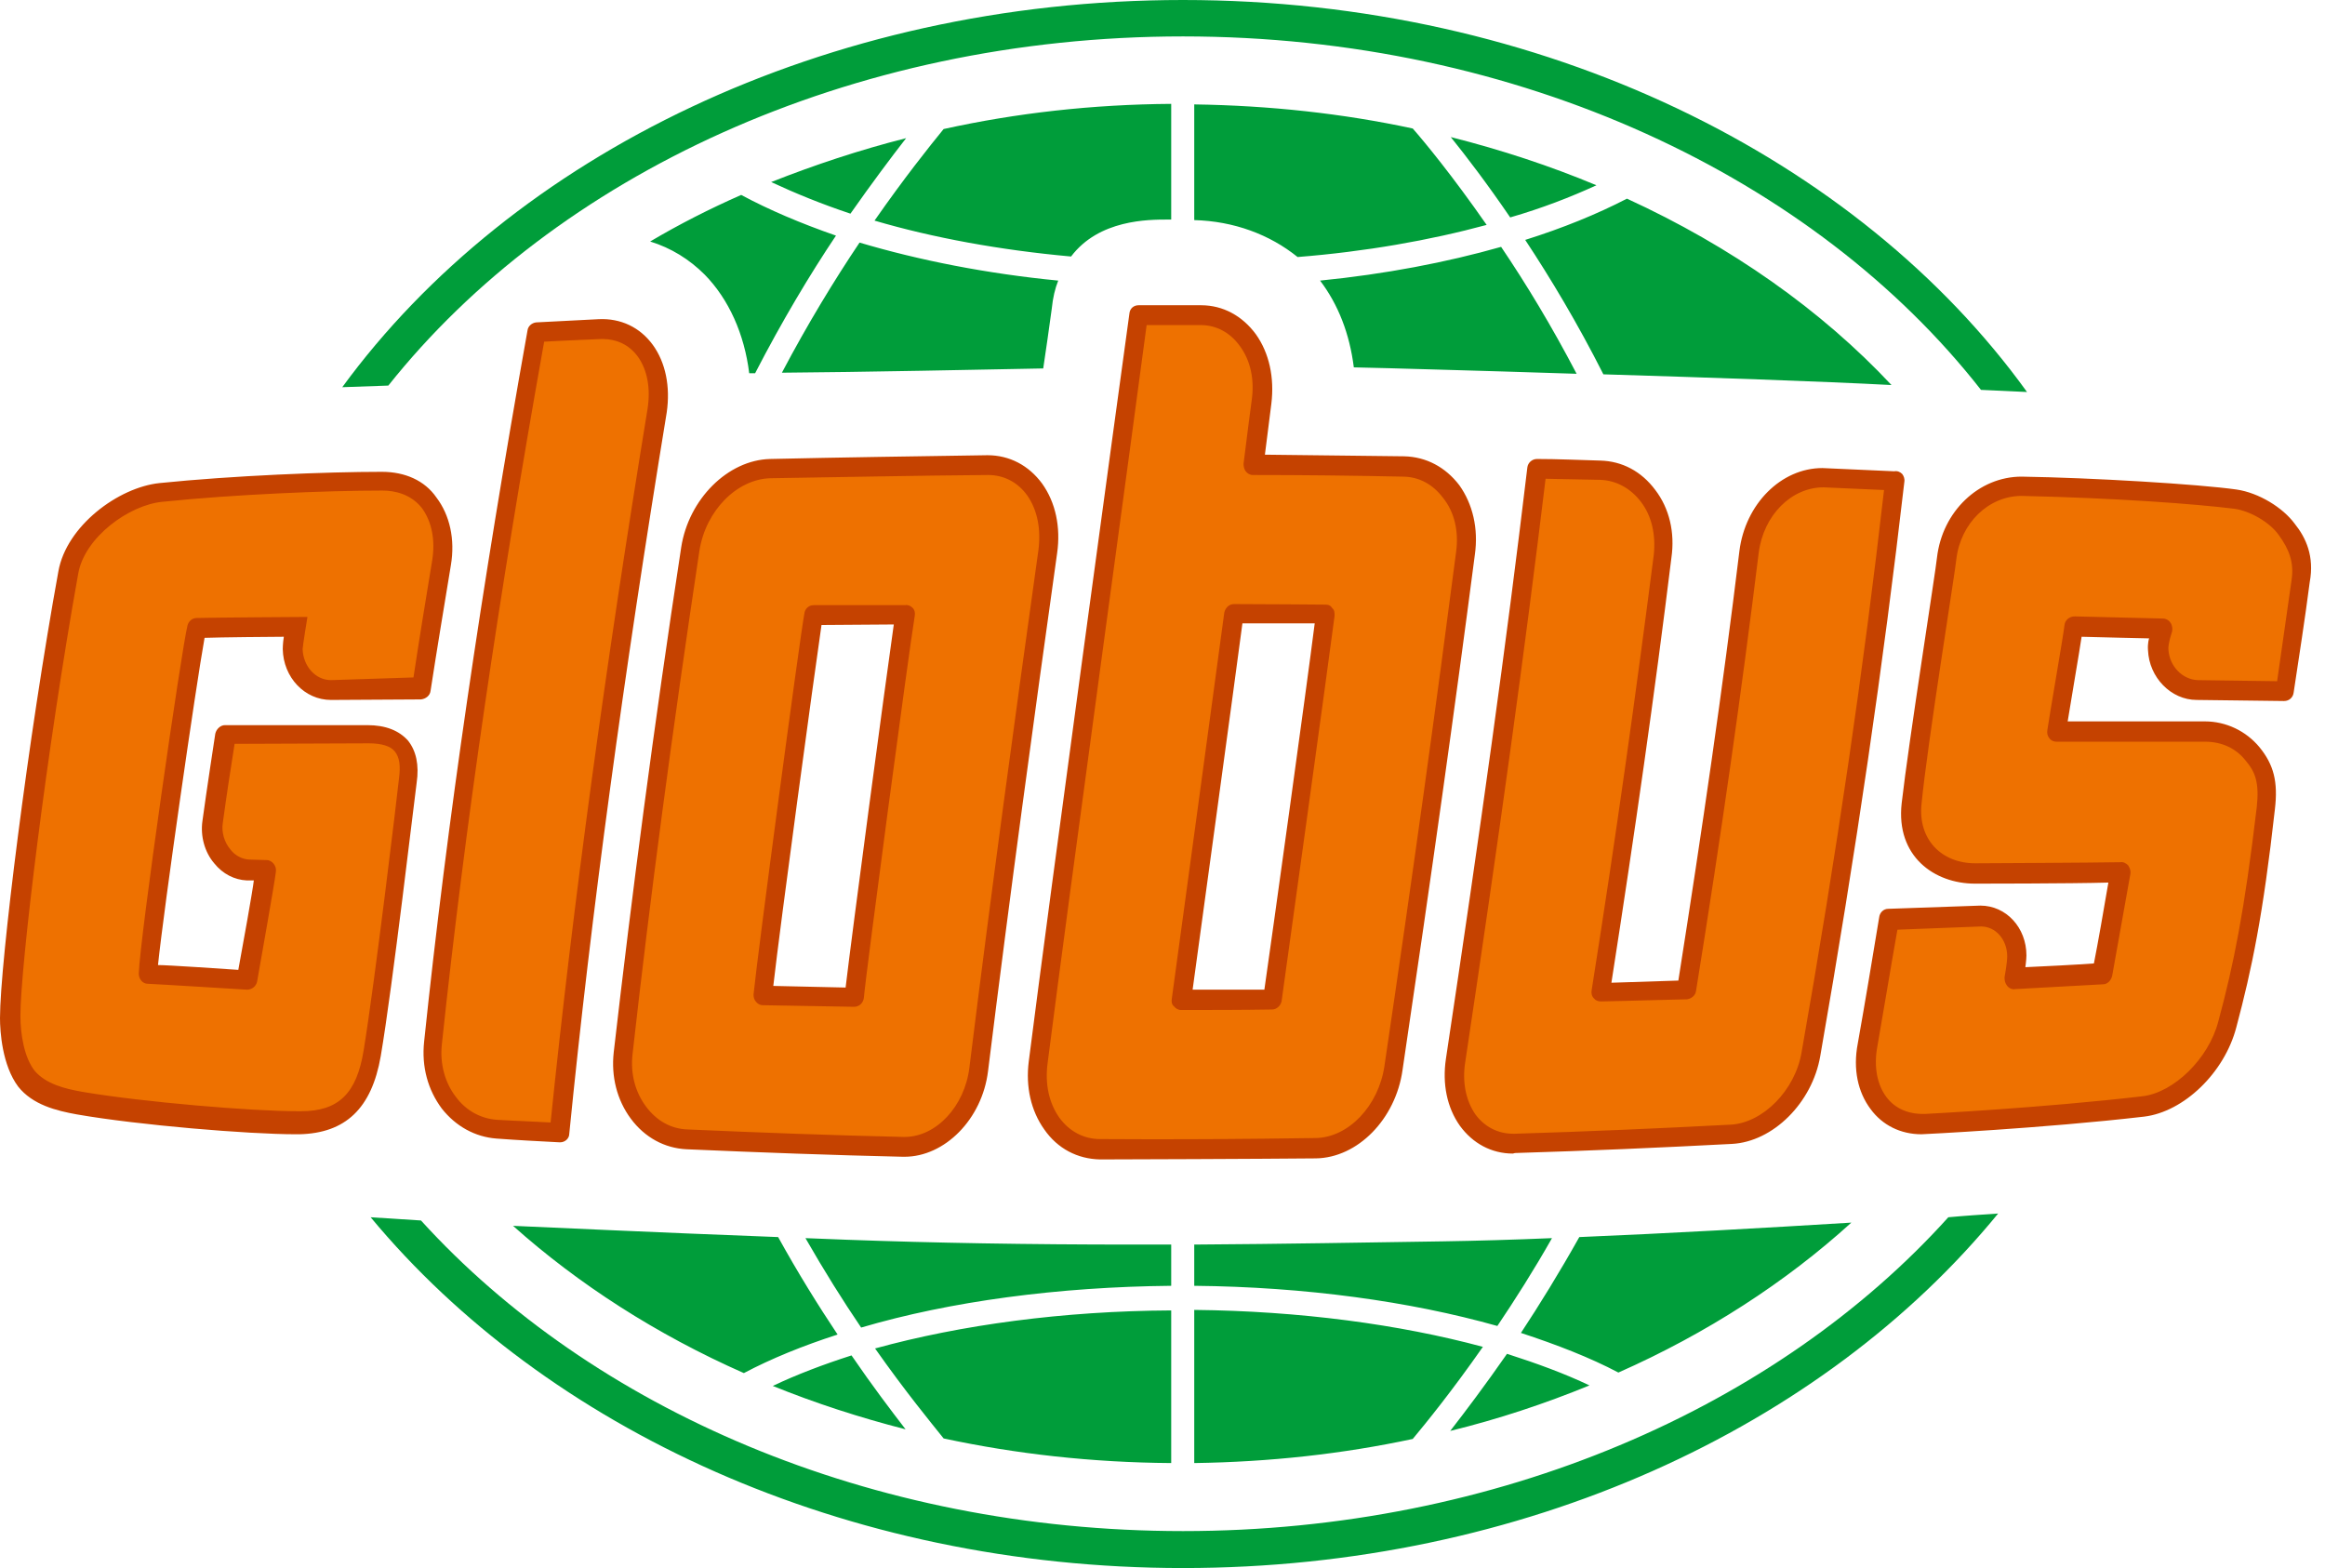
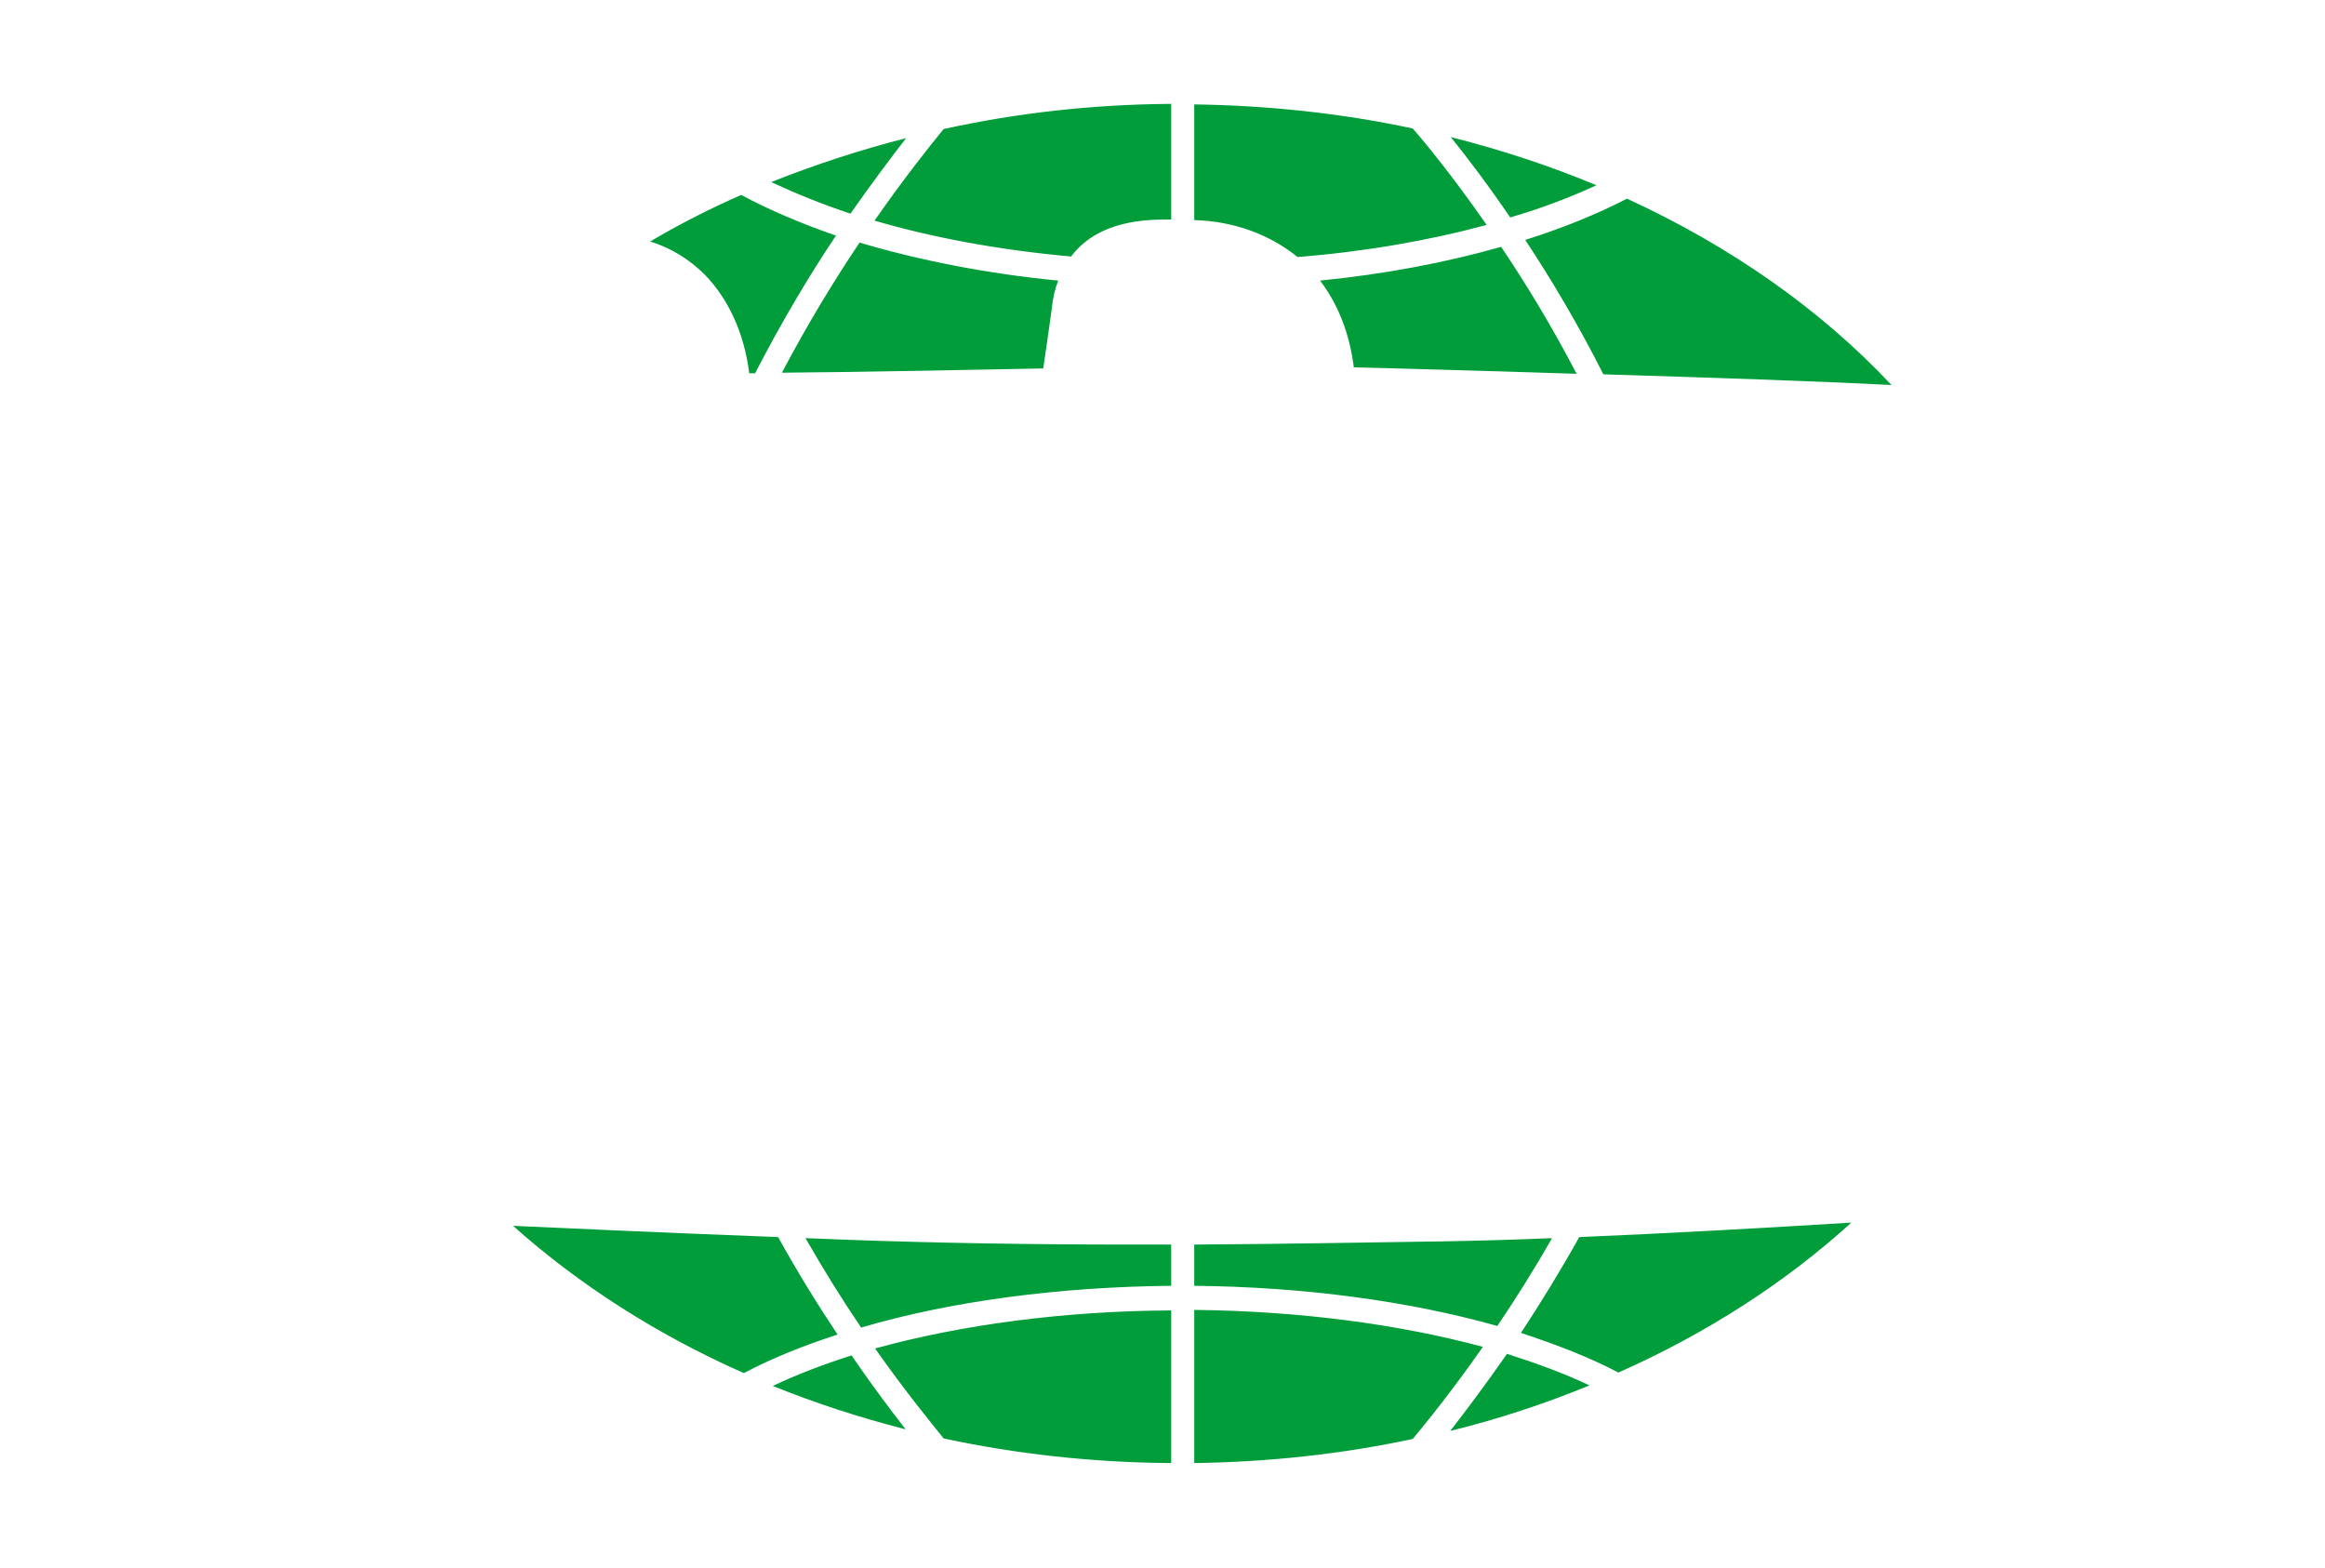
<svg xmlns="http://www.w3.org/2000/svg" width="86" height="58" viewBox="0 0 86 58" fill="none">
  <path fill-rule="evenodd" clip-rule="evenodd" d="M33.517 5.11C31.794 5.546 30.13 6.1 28.525 6.734C29.417 7.15 30.387 7.546 31.457 7.903C32.249 6.774 32.962 5.823 33.517 5.11ZM59.051 6.853C57.347 6.14 55.544 5.546 53.663 5.07C54.237 5.783 55.01 6.794 55.861 8.042C57.03 7.705 58.1 7.289 59.051 6.853ZM54.99 8.319C52.87 8.893 50.493 9.309 47.997 9.507C46.967 8.675 45.64 8.18 44.174 8.141V3.862C46.967 3.902 49.681 4.199 52.256 4.753C52.692 5.249 53.722 6.497 54.99 8.319ZM32.348 8.16C33.438 6.596 34.369 5.427 34.904 4.773C37.598 4.179 40.411 3.862 43.322 3.842V8.121H43.204C42.471 8.121 40.648 8.121 39.618 9.488C36.984 9.25 34.508 8.794 32.348 8.16ZM38.588 13.628C38.687 12.994 38.806 12.122 38.905 11.409C38.945 11.013 39.024 10.676 39.143 10.379C36.489 10.121 33.993 9.626 31.794 8.973C30.863 10.359 29.872 11.984 28.922 13.786C31.754 13.766 36.607 13.667 38.588 13.628ZM57.407 45.797C56 45.856 54.653 45.896 53.385 45.916C50.632 45.956 47.462 46.015 44.174 46.035V47.56C48.275 47.6 52.157 48.135 55.386 49.046C56.04 48.075 56.733 46.986 57.407 45.797ZM48.829 10.379C49.503 11.27 49.919 12.34 50.077 13.588C50.81 13.608 51.88 13.628 53.068 13.667C54.594 13.707 56.396 13.766 58.318 13.826C57.387 12.043 56.436 10.478 55.525 9.131C53.504 9.706 51.226 10.141 48.829 10.379ZM59.308 13.846C58.357 11.964 57.347 10.28 56.416 8.874C57.803 8.438 59.07 7.923 60.18 7.348C64.023 9.111 67.37 11.469 69.965 14.242C67.331 14.103 63.191 13.964 59.308 13.846ZM53.643 52.928C55.426 52.492 57.149 51.918 58.793 51.245C57.882 50.809 56.852 50.432 55.743 50.076C54.93 51.245 54.197 52.215 53.643 52.928ZM27.713 13.806C27.535 12.36 26.96 11.072 26.069 10.161C25.495 9.587 24.821 9.171 24.049 8.933C25.118 8.299 26.247 7.725 27.416 7.21C28.446 7.764 29.615 8.26 30.922 8.715C29.952 10.161 28.922 11.884 27.931 13.806C27.872 13.806 27.773 13.806 27.713 13.806ZM56.258 49.303C56.951 48.253 57.684 47.065 58.417 45.758C61.745 45.619 65.251 45.421 68.48 45.223C66.063 47.421 63.131 49.323 59.863 50.769C58.813 50.214 57.585 49.739 56.258 49.303ZM31.299 45.856C30.784 45.837 30.288 45.817 29.793 45.797C30.486 47.005 31.18 48.115 31.853 49.105C35.142 48.135 39.143 47.6 43.322 47.56V46.035C42.847 46.035 42.372 46.035 41.916 46.035C38.014 46.035 34.547 45.975 31.299 45.856ZM44.174 48.452C48.077 48.491 51.761 48.986 54.851 49.818C53.702 51.462 52.751 52.631 52.256 53.225C49.661 53.78 46.967 54.077 44.174 54.117V48.452V48.452ZM28.783 45.758C29.516 47.085 30.268 48.293 30.982 49.363C29.694 49.779 28.525 50.254 27.515 50.789C24.286 49.363 21.394 47.501 18.977 45.342C20.364 45.401 24.068 45.579 28.783 45.758ZM28.585 51.264C30.15 51.898 31.794 52.433 33.497 52.869C32.962 52.175 32.269 51.264 31.497 50.135C30.447 50.472 29.456 50.848 28.585 51.264ZM34.904 53.206C34.428 52.611 33.497 51.482 32.368 49.878C35.538 49.006 39.321 48.491 43.322 48.471V54.117C40.391 54.097 37.578 53.78 34.904 53.206Z" fill="#009D3A" />
-   <path fill-rule="evenodd" clip-rule="evenodd" d="M43.76 1.347C56.2 1.347 67.134 6.577 73.275 14.421C73.849 14.441 74.444 14.48 74.978 14.5C68.739 5.844 57.071 0 43.76 0C30.508 0 18.92 5.764 12.66 14.322C13.274 14.302 13.849 14.282 14.364 14.262C20.524 6.517 31.399 1.347 43.76 1.347ZM43.76 56.633C32.172 56.633 21.891 52.097 15.572 45.144C14.938 45.105 14.324 45.065 13.71 45.025C20.188 52.83 31.221 58 43.76 58C56.358 58 67.451 52.79 73.909 44.887C73.334 44.926 72.701 44.966 72.067 45.025C65.748 52.038 55.407 56.633 43.76 56.633Z" fill="#009D3A" />
-   <path fill-rule="evenodd" clip-rule="evenodd" d="M24.147 12.757C23.671 12.104 22.958 11.767 22.146 11.806C21.374 11.846 20.601 11.886 19.829 11.925C19.67 11.945 19.531 12.064 19.512 12.223C17.808 21.77 16.54 30.387 15.688 38.529C15.589 39.459 15.827 40.311 16.342 41.005C16.857 41.658 17.57 42.054 18.363 42.114C19.155 42.173 19.928 42.213 20.7 42.253H20.72C20.898 42.253 21.057 42.114 21.057 41.936C21.869 33.774 23.057 25.059 24.662 15.253C24.8 14.302 24.622 13.411 24.147 12.757ZM84.88 19.373C84.445 18.779 83.553 18.225 82.721 18.106C81.315 17.908 77.393 17.67 74.778 17.63C73.193 17.63 71.846 18.918 71.648 20.621C71.609 21.057 70.598 27.455 70.341 29.714C70.123 31.675 71.549 32.685 73.055 32.685C73.055 32.685 76.62 32.685 77.987 32.645C77.829 33.576 77.591 34.943 77.452 35.636C76.6 35.696 75.749 35.736 74.917 35.775C74.917 35.775 74.956 35.498 74.956 35.339C74.956 34.309 74.204 33.497 73.253 33.497L69.846 33.616C69.667 33.616 69.529 33.755 69.509 33.933C69.251 35.498 68.994 37.043 68.716 38.608C68.538 39.539 68.716 40.391 69.192 41.024C69.628 41.619 70.301 41.955 71.074 41.955C71.113 41.955 75.57 41.737 79.314 41.302C80.78 41.123 82.285 39.677 82.721 37.994C83.296 35.834 83.712 33.834 84.147 29.931C84.266 28.921 84.108 28.287 83.573 27.634C83.078 27.04 82.345 26.683 81.553 26.683H76.482C76.541 26.287 76.937 23.989 76.997 23.553C77.65 23.573 79.493 23.613 79.493 23.613C79.493 23.613 79.433 23.791 79.453 24.048C79.493 25.059 80.305 25.89 81.255 25.89C82.325 25.91 83.415 25.91 84.484 25.93C84.682 25.93 84.821 25.791 84.841 25.613C85.039 24.286 85.257 22.919 85.435 21.533C85.613 20.582 85.296 19.889 84.88 19.373ZM70.361 17.531C70.42 17.61 70.46 17.709 70.44 17.828C69.667 24.544 68.657 31.477 67.33 39.063C67.033 40.787 65.587 42.233 64.061 42.312C61.407 42.451 58.713 42.569 56.039 42.649L55.96 42.669C55.167 42.669 54.474 42.292 53.999 41.639C53.523 40.965 53.345 40.093 53.484 39.162C54.751 30.744 55.722 23.791 56.495 17.294C56.514 17.115 56.673 16.977 56.851 16.977C57.624 16.977 58.416 17.016 59.188 17.036C60.001 17.056 60.714 17.432 61.229 18.125C61.744 18.799 61.962 19.69 61.823 20.641C61.209 25.633 60.476 30.764 59.605 36.35L62.081 36.27C62.972 30.625 63.725 25.435 64.339 20.384C64.557 18.64 65.884 17.313 67.409 17.313L70.064 17.432C70.182 17.412 70.281 17.452 70.361 17.531ZM12.242 25.89C11.271 25.89 10.479 25.059 10.459 24.009C10.459 24.009 10.459 23.791 10.499 23.553C10.102 23.553 8.102 23.573 7.567 23.593C7.25 25.336 6.061 33.596 5.844 35.696C6.2 35.696 8.221 35.834 8.815 35.874C8.973 35.022 9.35 32.923 9.389 32.566H9.132C8.676 32.546 8.24 32.328 7.923 31.932C7.567 31.516 7.408 30.922 7.488 30.367C7.626 29.337 7.963 27.139 7.963 27.139C8.003 26.96 8.161 26.822 8.32 26.822H13.589C14.262 26.822 14.758 27.02 15.094 27.396C15.391 27.772 15.51 28.287 15.411 28.961C15.332 29.515 14.52 36.508 14.084 39.063C13.747 41.005 12.777 41.916 11.073 41.955H10.934C9.191 41.955 5.13 41.619 2.852 41.222C2.08 41.084 1.208 40.866 0.673 40.193C0.079 39.4 0 38.152 0 37.657C0 35.617 1.05 27.238 2.159 21.136C2.456 19.453 4.378 18.026 5.903 17.868C8.617 17.591 12.083 17.452 14.124 17.452C14.975 17.452 15.708 17.769 16.144 18.403C16.639 19.056 16.837 19.948 16.679 20.899C16.421 22.464 16.164 24.009 15.926 25.554C15.906 25.732 15.748 25.851 15.57 25.871L12.242 25.89ZM31.278 36.528C30.387 36.508 29.495 36.488 28.604 36.468C28.861 34.19 30.109 25.019 30.387 23.117C31.278 23.117 32.169 23.098 33.061 23.098C32.724 25.455 31.516 34.507 31.278 36.528ZM38.548 17.888C39.043 18.581 39.241 19.492 39.102 20.463C38.251 26.524 37.359 33.061 36.547 39.618C36.329 41.401 34.943 42.787 33.457 42.787H33.398C30.803 42.728 28.109 42.629 25.395 42.51C24.583 42.471 23.85 42.074 23.335 41.381C22.82 40.688 22.602 39.816 22.701 38.925C23.374 33.081 24.167 26.98 25.197 20.245C25.474 18.462 26.92 17.016 28.485 16.977C31.139 16.917 33.873 16.878 36.527 16.838C37.34 16.838 38.053 17.214 38.548 17.888ZM53.979 17.947C53.464 17.274 52.751 16.897 51.938 16.878C50.215 16.858 48.512 16.838 46.788 16.818C46.848 16.323 47.026 14.936 47.026 14.936C47.145 13.966 46.947 13.055 46.452 12.361C45.956 11.688 45.243 11.291 44.431 11.291H42.113C41.935 11.291 41.796 11.41 41.777 11.589C41.361 14.6 38.845 33.022 38.053 39.261C37.934 40.193 38.132 41.084 38.627 41.777C39.122 42.49 39.855 42.867 40.687 42.886C41.341 42.886 46.689 42.867 48.67 42.847C50.215 42.827 51.622 41.401 51.879 39.578C52.969 32.229 53.82 26.168 54.553 20.522C54.692 19.552 54.474 18.64 53.979 17.947ZM46.768 36.607C45.877 36.607 44.986 36.607 44.114 36.607C44.114 36.607 45.778 24.445 45.956 23.058C46.828 23.058 48.63 23.058 48.63 23.058C48.333 25.415 47.046 34.686 46.768 36.607Z" fill="#C54200" />
-   <path fill-rule="evenodd" clip-rule="evenodd" d="M23.951 15.134C22.366 24.82 21.198 33.437 20.366 41.519C19.712 41.48 19.038 41.46 18.385 41.42C17.79 41.38 17.236 41.083 16.859 40.568C16.463 40.053 16.265 39.36 16.344 38.627C17.196 30.585 18.444 22.067 20.128 12.638C20.801 12.598 22.267 12.539 22.267 12.539C22.822 12.539 23.277 12.757 23.594 13.193C23.951 13.688 24.07 14.381 23.951 15.134ZM84.764 21.453C84.585 22.721 84.407 23.969 84.229 25.197C83.239 25.177 82.268 25.177 81.297 25.157C80.723 25.137 80.247 24.642 80.208 24.028C80.188 23.81 80.346 23.355 80.346 23.355C80.366 23.256 80.346 23.117 80.287 23.038C80.228 22.939 80.109 22.879 80.01 22.879C80.01 22.879 77.494 22.82 76.741 22.8C76.543 22.8 76.385 22.939 76.365 23.117C76.325 23.493 75.79 26.564 75.731 26.999C75.711 27.118 75.731 27.217 75.81 27.316C75.87 27.395 75.969 27.435 76.068 27.435H81.575C82.169 27.435 82.704 27.673 83.06 28.128C83.417 28.544 83.575 28.941 83.476 29.852C83.021 33.695 82.624 35.676 82.05 37.795C81.693 39.162 80.406 40.41 79.257 40.548C75.533 40.984 71.215 41.202 71.215 41.202C70.62 41.222 70.105 41.024 69.769 40.568C69.432 40.113 69.313 39.459 69.432 38.766C69.689 37.3 69.927 35.834 70.184 34.388C71.195 34.348 72.225 34.309 73.275 34.269C73.829 34.269 74.245 34.764 74.245 35.378C74.245 35.616 74.146 36.151 74.146 36.151C74.146 36.27 74.166 36.369 74.245 36.468C74.305 36.547 74.424 36.607 74.523 36.587C75.612 36.527 76.702 36.468 77.791 36.408C77.95 36.408 78.088 36.27 78.128 36.092C78.247 35.438 78.623 33.318 78.801 32.328C78.821 32.209 78.781 32.11 78.722 32.011C78.643 31.932 78.544 31.872 78.425 31.892C77.454 31.912 73.057 31.932 73.057 31.932C71.829 31.932 70.937 31.06 71.076 29.733C71.294 27.495 72.324 21.136 72.364 20.68C72.522 19.353 73.552 18.343 74.78 18.343C78.326 18.422 81.198 18.64 82.644 18.818C83.239 18.898 83.971 19.333 84.288 19.789C84.665 20.304 84.863 20.799 84.764 21.453ZM66.639 38.924C67.946 31.516 68.937 24.701 69.689 18.125L67.451 18.026C66.262 18.026 65.232 19.056 65.054 20.443C64.42 25.593 63.667 30.882 62.736 36.646C62.717 36.825 62.558 36.943 62.4 36.963C61.35 36.983 60.28 37.023 59.211 37.042C59.111 37.042 59.012 37.003 58.953 36.923C58.874 36.844 58.854 36.725 58.874 36.626C59.785 30.882 60.518 25.613 61.172 20.522C61.251 19.769 61.092 19.076 60.696 18.561C60.32 18.066 59.785 17.768 59.191 17.749C58.517 17.729 57.844 17.729 57.17 17.709C56.398 24.107 55.447 30.981 54.199 39.281C54.08 40.014 54.219 40.707 54.575 41.222C54.912 41.678 55.407 41.935 55.962 41.935H56.041C58.696 41.856 61.389 41.737 64.044 41.598C65.213 41.519 66.401 40.331 66.639 38.924ZM7.272 22.859C7.113 22.859 6.975 22.978 6.935 23.137C6.717 23.988 5.172 34.705 5.133 36.012C5.133 36.21 5.271 36.389 5.469 36.389C5.925 36.408 8.46 36.567 9.134 36.607C9.312 36.607 9.471 36.488 9.51 36.309C9.689 35.279 10.144 32.744 10.204 32.249C10.223 32.13 10.184 32.031 10.124 31.951C10.065 31.872 9.966 31.813 9.867 31.813L9.193 31.793C8.956 31.773 8.698 31.654 8.52 31.417C8.302 31.159 8.183 30.783 8.243 30.426C8.381 29.416 8.52 28.505 8.678 27.514L13.65 27.495C14.106 27.495 14.443 27.594 14.601 27.792C14.78 28.01 14.819 28.326 14.76 28.782C14.7 29.357 13.868 36.309 13.452 38.845C13.195 40.45 12.521 41.103 11.135 41.103H11.016C9.312 41.103 5.291 40.766 3.073 40.39C2.379 40.271 1.706 40.093 1.29 39.617C0.894 39.122 0.755 38.251 0.755 37.577C0.755 35.755 1.726 27.712 2.894 21.215C3.132 19.868 4.776 18.68 6.004 18.561C8.678 18.284 12.125 18.145 14.146 18.145C14.581 18.145 15.195 18.264 15.611 18.799C15.968 19.294 16.107 19.967 15.988 20.72C15.75 22.166 15.512 23.612 15.294 25.058L12.244 25.157C11.669 25.157 11.214 24.642 11.194 24.008C11.194 23.909 11.372 22.82 11.372 22.82C11.372 22.82 7.906 22.84 7.272 22.859ZM33.479 22.384C32.35 22.384 31.221 22.384 30.092 22.384C29.913 22.384 29.775 22.523 29.755 22.681C29.577 23.632 28.012 35.359 27.873 36.785C27.873 36.884 27.893 36.983 27.972 37.062C28.032 37.141 28.131 37.181 28.21 37.181C29.339 37.201 30.448 37.221 31.577 37.24H31.597C31.775 37.24 31.934 37.102 31.954 36.904C32.033 35.973 33.598 24.226 33.836 22.78C33.855 22.681 33.836 22.562 33.756 22.483C33.677 22.404 33.578 22.364 33.479 22.384ZM38.411 20.344C38.51 19.571 38.372 18.858 37.995 18.323C37.639 17.828 37.124 17.57 36.549 17.57C33.855 17.59 31.161 17.65 28.487 17.689C27.259 17.729 26.11 18.878 25.872 20.363C24.862 27.079 24.05 33.16 23.396 39.003C23.317 39.717 23.495 40.39 23.892 40.925C24.288 41.46 24.823 41.757 25.437 41.777C28.131 41.895 30.825 41.995 33.419 42.054H33.459C34.628 42.054 35.678 40.925 35.856 39.499C36.668 32.942 37.559 26.425 38.411 20.344ZM53.862 20.403C53.129 26.049 52.297 32.09 51.208 39.439C50.99 40.905 49.881 42.074 48.672 42.094C46.057 42.133 43.364 42.153 40.689 42.133C40.095 42.133 39.56 41.856 39.184 41.341C38.807 40.806 38.649 40.113 38.748 39.34C39.54 33.14 42.036 14.916 42.413 12.024H44.413C44.988 12.024 45.503 12.301 45.859 12.796C46.256 13.331 46.414 14.044 46.295 14.837C46.295 14.837 46.077 16.481 45.998 17.154C45.998 17.253 46.018 17.352 46.077 17.432C46.137 17.511 46.236 17.57 46.335 17.57C48.177 17.57 50.019 17.59 51.881 17.63C52.475 17.63 52.99 17.907 53.367 18.402C53.803 18.937 53.961 19.65 53.862 20.403ZM49.029 22.364C49.029 22.364 46.632 22.344 45.642 22.344C45.463 22.344 45.325 22.483 45.285 22.661C45.206 23.295 43.344 36.943 43.344 36.943C43.324 37.042 43.344 37.161 43.423 37.221C43.482 37.3 43.581 37.359 43.68 37.359C44.79 37.359 45.919 37.359 47.048 37.34C47.226 37.34 47.365 37.201 47.404 37.042C47.523 36.21 49.187 24.186 49.365 22.78C49.365 22.681 49.365 22.562 49.286 22.503C49.227 22.404 49.148 22.364 49.029 22.364Z" fill="#EE7100" />
</svg>